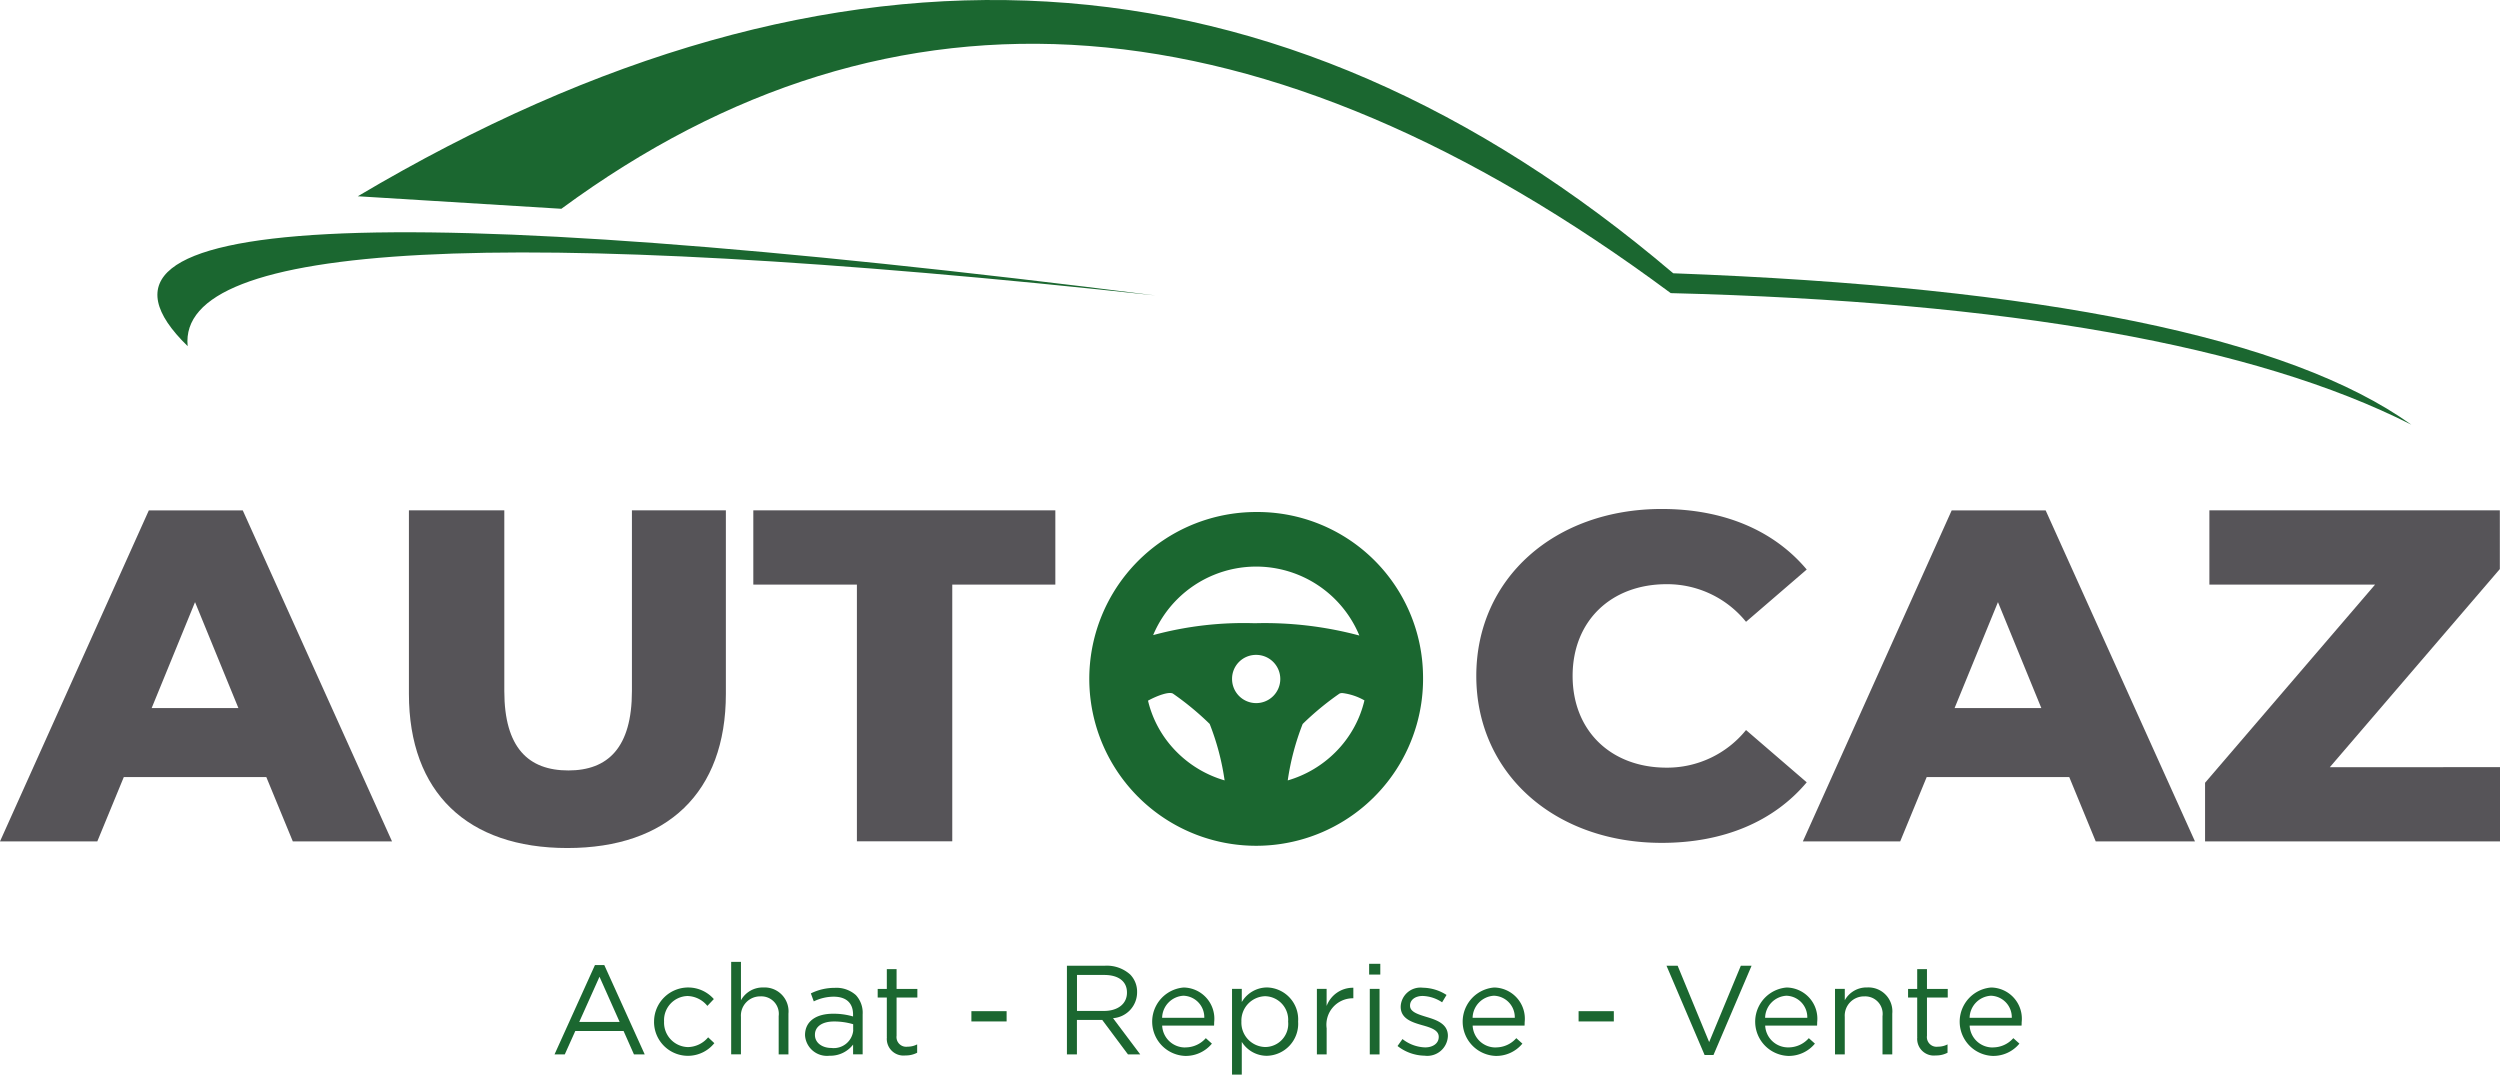
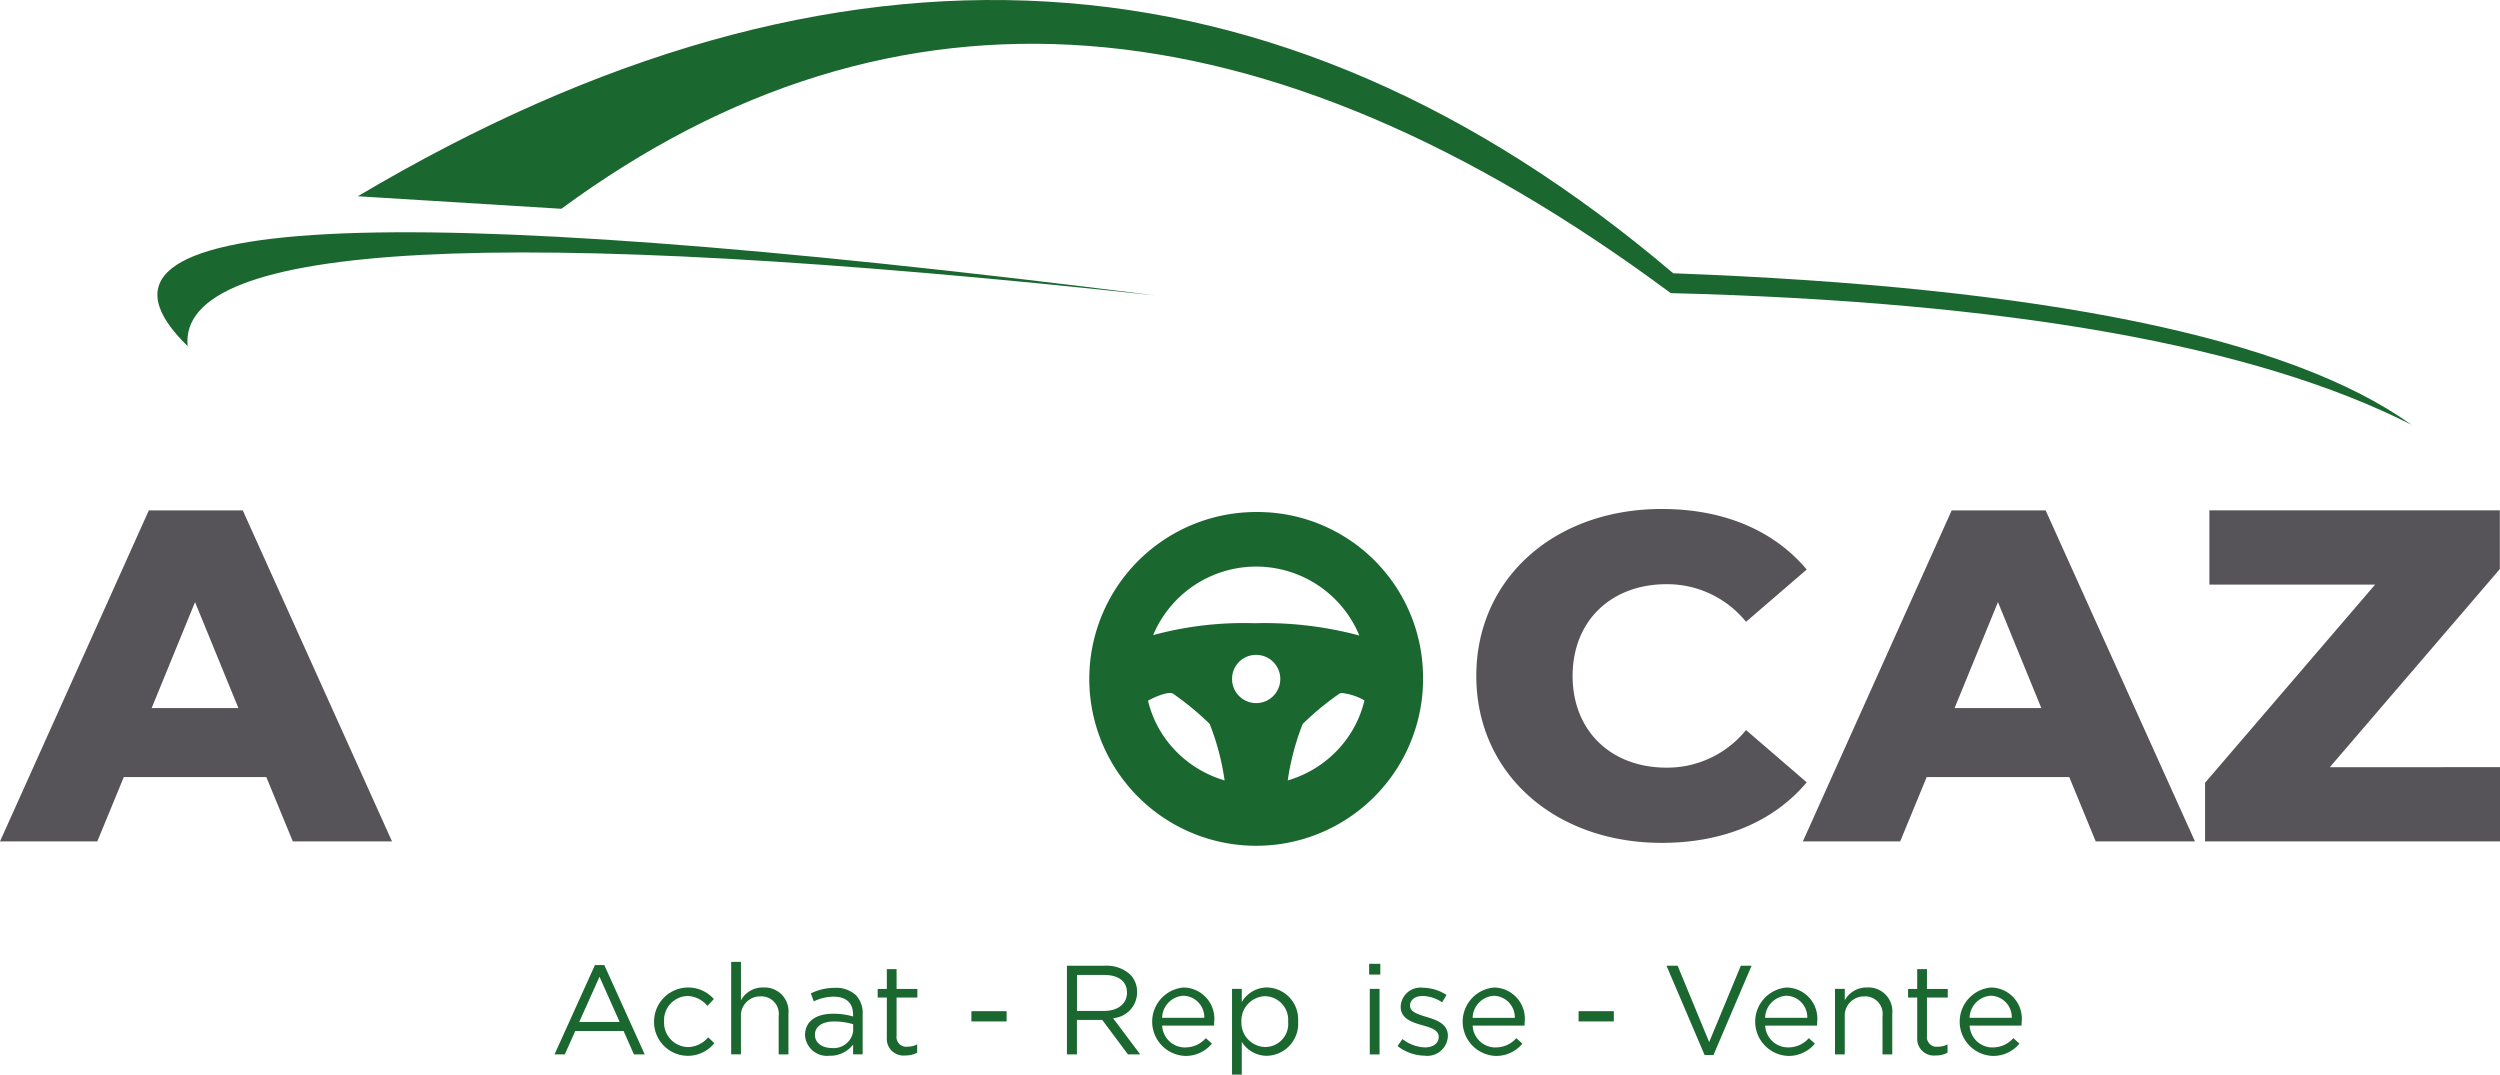
<svg xmlns="http://www.w3.org/2000/svg" id="Calque_1" data-name="Calque 1" width="183.087" height="78.7" viewBox="0 0 183.087 78.7">
  <g id="_Group_" data-name="&lt;Group&gt;" transform="translate(0 0)">
    <g id="_Group_2" data-name="&lt;Group&gt;" transform="translate(0 37.275)">
      <path id="_Compound_Path_" data-name="&lt;Compound Path&gt;" d="M391.768,600.19,402.7,624.433h-7.266l-1.94-4.71H383.056l-1.94,4.71H373.99l10.9-24.243h6.88ZM385.1,614.667h6.349l-3.176-7.758-3.176,7.758Z" transform="translate(-373.99 -600.088)" fill="#565458" fill-rule="evenodd" />
-       <path id="_Path_" data-name="&lt;Path&gt;" d="M515.07,613.619V600.18h6.986v13.231c0,4.154,1.764,5.818,4.691,5.818,2.891,0,4.655-1.662,4.655-5.818V600.18h6.88v13.439c0,7.238-4.3,11.291-11.607,11.291S515.07,620.857,515.07,613.619Z" transform="translate(-485.123 -600.08)" fill="#565458" />
-       <path id="_Path_2" data-name="&lt;Path&gt;" d="M641.474,605.618H633.89V600.18h22.119v5.438H648.46v18.8h-6.984v-18.8Z" transform="translate(-578.721 -600.08)" fill="#565458" />
      <path id="_Path_3" data-name="&lt;Path&gt;" d="M883.32,611.939c0-7.156,5.75-12.229,13.581-12.229,4.551,0,8.219,1.579,10.618,4.434l-4.445,3.829a7.428,7.428,0,0,0-5.82-2.755c-4.057,0-6.88,2.687-6.88,6.718s2.821,6.718,6.88,6.718a7.431,7.431,0,0,0,5.82-2.755l4.445,3.829c-2.4,2.855-6.067,4.434-10.618,4.434-7.831,0-13.581-5.073-13.581-12.229Z" transform="translate(-775.204 -599.71)" fill="#565458" />
      <path id="_Compound_Path_2" data-name="&lt;Compound Path&gt;" d="M1015.5,619.723h-10.442l-1.94,4.71H995.99l10.9-24.243h6.88l10.936,24.243h-7.268Zm-2.046-5.056-3.176-7.758-3.176,7.758h6.349Z" transform="translate(-863.958 -600.088)" fill="#565458" fill-rule="evenodd" />
      <path id="_Path_4" data-name="&lt;Path&gt;" d="M1156.35,618.987v5.438h-21.6v-4.294l12.452-14.513h-12.135V600.18h21.271v4.3l-12.452,14.511Z" transform="translate(-973.263 -600.08)" fill="#565458" />
      <path id="_Compound_Path_3" data-name="&lt;Compound Path&gt;" d="M774.251,612.767a12.222,12.222,0,1,1-12.22-12A12.124,12.124,0,0,1,774.251,612.767Zm-9.909,7.657a8.163,8.163,0,0,0,3.5-2.074,7.994,7.994,0,0,0,1.38-1.851,7.82,7.82,0,0,0,.737-1.936,4.309,4.309,0,0,0-1.613-.537.455.455,0,0,0-.219.042,20.93,20.93,0,0,0-2.692,2.223A18.555,18.555,0,0,0,764.342,620.424Zm-10.233-5.842a7.866,7.866,0,0,0,.73,1.915,7.975,7.975,0,0,0,1.38,1.851,8.161,8.161,0,0,0,3.5,2.074,18.394,18.394,0,0,0-1.093-4.135,21,21,0,0,0-2.689-2.22c-.3-.17-1.189.166-1.825.514Zm15.477-4.772a8.18,8.18,0,0,0-15.1-.028,25.326,25.326,0,0,1,7.436-.87,26.768,26.768,0,0,1,7.661.9Zm-9.321,3.154a1.766,1.766,0,1,0,1.766-1.734A1.753,1.753,0,0,0,760.264,612.965Z" transform="translate(-670.035 -600.545)" fill="#1b6730" fill-rule="evenodd" />
    </g>
    <g id="_Group_3" data-name="&lt;Group&gt;" transform="translate(11.527)">
      <path id="_Path_5" data-name="&lt;Path&gt;" d="M593.582,445.575q-44.621-33.117-81.244-6.177l-14.908-.917q52.82-31.334,96.334,5.64,40.7,1.509,54.057,11.089-17.159-8.708-54.239-9.635Z" transform="translate(-482.754 -424.108)" fill="#1b6730" />
      <path id="_Path_6" data-name="&lt;Path&gt;" d="M501.39,508.87q-85.826-10.838-70.883,3.713Q429.354,501.075,501.39,508.87Z" transform="translate(-428.291 -487.233)" fill="#1b6730" />
    </g>
  </g>
  <g id="_Group_4" data-name="&lt;Group&gt;" transform="translate(40.611 70.444)">
    <path id="_Compound_Path_4" data-name="&lt;Compound Path&gt;" d="M568.269,757.07h.686l2.959,6.54h-.788l-.76-1.715h-3.534l-.771,1.715h-.751Zm1.809,4.165-1.475-3.311-1.484,3.311Z" transform="translate(-565.31 -756.836)" fill="#1b6730" fill-rule="evenodd" />
    <path id="_Compound_Path_5" data-name="&lt;Compound Path&gt;" d="M599.642,767.324V767.3a2.5,2.5,0,0,1,4.377-1.651l-.473.5a1.934,1.934,0,0,0-1.456-.724,1.769,1.769,0,0,0-1.715,1.855v.019a1.793,1.793,0,0,0,1.762,1.866,1.974,1.974,0,0,0,1.465-.715l.454.427a2.481,2.481,0,0,1-4.415-1.558Z" transform="translate(-592.353 -762.926)" fill="#1b6730" />
    <path id="_Compound_Path_6" data-name="&lt;Compound Path&gt;" d="M626.252,755.97h.715v2.81a1.816,1.816,0,0,1,1.641-.936,1.752,1.752,0,0,1,1.836,1.921v2.978h-.715v-2.8a1.278,1.278,0,0,0-1.327-1.448,1.41,1.41,0,0,0-1.437,1.5v2.747h-.715v-6.771Z" transform="translate(-613.314 -755.97)" fill="#1b6730" />
    <path id="_Compound_Path_7" data-name="&lt;Compound Path&gt;" d="M651.73,768.417V768.4c0-1.03.834-1.567,2.05-1.567a5.038,5.038,0,0,1,1.467.2v-.149c0-.853-.52-1.3-1.42-1.3a3.345,3.345,0,0,0-1.456.344l-.214-.584a3.916,3.916,0,0,1,1.743-.407,2.137,2.137,0,0,1,1.55.528,1.9,1.9,0,0,1,.5,1.41v2.931h-.7v-.715a2.1,2.1,0,0,1-1.726.817A1.609,1.609,0,0,1,651.73,768.417Zm3.526-.372V767.6a4.939,4.939,0,0,0-1.4-.2c-.891,0-1.4.391-1.4.966v.019c0,.6.556.955,1.206.955a1.435,1.435,0,0,0,1.6-1.288Z" transform="translate(-633.385 -763.036)" fill="#1b6730" fill-rule="evenodd" />
    <path id="_Compound_Path_8" data-name="&lt;Compound Path&gt;" d="M677.469,763.441v-2.893H676.8v-.63h.669V758.47h.715v1.448h1.522v.63h-1.522v2.8a.71.71,0,0,0,.807.8,1.5,1.5,0,0,0,.7-.168v.611a1.8,1.8,0,0,1-.862.2,1.22,1.22,0,0,1-1.354-1.354Z" transform="translate(-653.134 -757.939)" fill="#1b6730" />
    <path id="_Compound_Path_9" data-name="&lt;Compound Path&gt;" d="M709.13,772.97h2.579v.752H709.13Z" transform="translate(-678.601 -769.361)" fill="#1b6730" />
    <path id="_Compound_Path_10" data-name="&lt;Compound Path&gt;" d="M742.08,757.29h2.794a2.558,2.558,0,0,1,1.847.65,1.8,1.8,0,0,1,.5,1.28v.019a1.9,1.9,0,0,1-1.762,1.893l1.993,2.653h-.9l-1.883-2.524h-1.855v2.524h-.732v-6.493Zm2.728,3.311c.974,0,1.671-.5,1.671-1.335v-.019c0-.8-.611-1.28-1.66-1.28h-2V760.6h2Z" transform="translate(-704.557 -757.01)" fill="#1b6730" fill-rule="evenodd" />
    <path id="_Compound_Path_11" data-name="&lt;Compound Path&gt;" d="M773.933,769.188a1.984,1.984,0,0,0,1.511-.677l.446.4a2.473,2.473,0,0,1-1.976.9,2.51,2.51,0,0,1-.093-5.009,2.285,2.285,0,0,1,2.235,2.541c0,.064,0,.138-.008.25h-3.8a1.677,1.677,0,0,0,1.688,1.6Zm1.4-2.169a1.575,1.575,0,0,0-1.53-1.615,1.655,1.655,0,0,0-1.558,1.615Z" transform="translate(-727.748 -762.926)" fill="#1b6730" fill-rule="evenodd" />
    <path id="_Compound_Path_12" data-name="&lt;Compound Path&gt;" d="M799.05,764.894h.715v.964a2.157,2.157,0,0,1,1.836-1.068,2.338,2.338,0,0,1,2.29,2.486v.019a2.348,2.348,0,0,1-2.29,2.5,2.16,2.16,0,0,1-1.836-1.021v2.4h-.715v-6.281Zm4.109,2.411v-.019a1.727,1.727,0,0,0-1.688-1.855,1.787,1.787,0,0,0-1.734,1.847v.019a1.786,1.786,0,0,0,1.734,1.855A1.692,1.692,0,0,0,803.16,767.305Z" transform="translate(-749.434 -762.918)" fill="#1b6730" fill-rule="evenodd" />
-     <path id="_Compound_Path_13" data-name="&lt;Compound Path&gt;" d="M828.32,764.966h.715v1.253a2.051,2.051,0,0,1,1.957-1.335v.771h-.055a1.934,1.934,0,0,0-1.9,2.2v1.91h-.715v-4.8Z" transform="translate(-772.491 -762.99)" fill="#1b6730" />
    <path id="_Compound_Path_14" data-name="&lt;Compound Path&gt;" d="M846.36,756.63h.817v.788h-.817Zm.047,1.836h.715v4.8h-.715Z" transform="translate(-786.702 -756.49)" fill="#1b6730" />
    <path id="_Compound_Path_15" data-name="&lt;Compound Path&gt;" d="M856.15,769.149l.363-.509a2.812,2.812,0,0,0,1.66.611c.575,0,.994-.3.994-.76v-.019c0-.482-.567-.669-1.2-.845-.751-.214-1.586-.473-1.586-1.354v-.019a1.451,1.451,0,0,1,1.632-1.373,3.283,3.283,0,0,1,1.726.529l-.325.539a2.7,2.7,0,0,0-1.42-.465c-.567,0-.928.3-.928.7v.019c0,.454.594.63,1.233.826.743.223,1.539.51,1.539,1.373v.019a1.51,1.51,0,0,1-1.707,1.437A3.3,3.3,0,0,1,856.15,769.149Z" transform="translate(-794.413 -762.989)" fill="#1b6730" />
-     <path id="_Compound_Path_16" data-name="&lt;Compound Path&gt;" d="M881.053,769.188a1.984,1.984,0,0,0,1.511-.677l.446.4a2.473,2.473,0,0,1-1.976.9,2.51,2.51,0,0,1-.093-5.009,2.285,2.285,0,0,1,2.235,2.541c0,.064,0,.138-.009.25h-3.8a1.677,1.677,0,0,0,1.688,1.6Zm1.4-2.169a1.575,1.575,0,0,0-1.531-1.615,1.655,1.655,0,0,0-1.558,1.615Z" transform="translate(-812.129 -762.926)" fill="#1b6730" fill-rule="evenodd" />
+     <path id="_Compound_Path_16" data-name="&lt;Compound Path&gt;" d="M881.053,769.188a1.984,1.984,0,0,0,1.511-.677l.446.4a2.473,2.473,0,0,1-1.976.9,2.51,2.51,0,0,1-.093-5.009,2.285,2.285,0,0,1,2.235,2.541c0,.064,0,.138-.009.25h-3.8a1.677,1.677,0,0,0,1.688,1.6m1.4-2.169a1.575,1.575,0,0,0-1.531-1.615,1.655,1.655,0,0,0-1.558,1.615Z" transform="translate(-812.129 -762.926)" fill="#1b6730" fill-rule="evenodd" />
    <path id="_Compound_Path_17" data-name="&lt;Compound Path&gt;" d="M918.62,772.97H921.2v.752H918.62Z" transform="translate(-843.623 -769.361)" fill="#1b6730" />
    <path id="_Compound_Path_18" data-name="&lt;Compound Path&gt;" d="M948.94,757.29h.817l2.309,5.593,2.32-5.593h.787l-2.791,6.54h-.65l-2.791-6.54Z" transform="translate(-867.507 -757.01)" fill="#1b6730" />
    <path id="_Compound_Path_19" data-name="&lt;Compound Path&gt;" d="M981.973,769.188a1.984,1.984,0,0,0,1.511-.677l.446.4a2.473,2.473,0,0,1-1.976.9,2.51,2.51,0,0,1-.093-5.009,2.285,2.285,0,0,1,2.235,2.541c0,.064,0,.138-.008.25h-3.8A1.678,1.678,0,0,0,981.973,769.188Zm1.4-2.169a1.575,1.575,0,0,0-1.531-1.615,1.655,1.655,0,0,0-1.558,1.615Z" transform="translate(-891.627 -762.926)" fill="#1b6730" fill-rule="evenodd" />
    <path id="_Compound_Path_20" data-name="&lt;Compound Path&gt;" d="M1007.082,764.9h.715v.834a1.816,1.816,0,0,1,1.641-.936,1.752,1.752,0,0,1,1.836,1.921V769.7h-.715v-2.8a1.278,1.278,0,0,0-1.327-1.448,1.41,1.41,0,0,0-1.437,1.5V769.7h-.715v-4.8Z" transform="translate(-913.305 -762.926)" fill="#1b6730" />
    <path id="_Compound_Path_21" data-name="&lt;Compound Path&gt;" d="M1032.959,763.441v-2.893h-.669v-.63h.669V758.47h.715v1.448h1.522v.63h-1.522v2.8a.71.71,0,0,0,.807.8,1.5,1.5,0,0,0,.7-.168v.611a1.8,1.8,0,0,1-.862.2,1.22,1.22,0,0,1-1.354-1.354Z" transform="translate(-933.164 -757.939)" fill="#1b6730" />
    <path id="_Compound_Path_22" data-name="&lt;Compound Path&gt;" d="M1052.523,769.188a1.985,1.985,0,0,0,1.512-.677l.446.4a2.473,2.473,0,0,1-1.976.9,2.51,2.51,0,0,1-.094-5.009,2.285,2.285,0,0,1,2.235,2.541c0,.064,0,.138-.009.25h-3.8a1.677,1.677,0,0,0,1.688,1.6Zm1.4-2.169a1.575,1.575,0,0,0-1.531-1.615,1.655,1.655,0,0,0-1.558,1.615Z" transform="translate(-947.201 -762.926)" fill="#1b6730" fill-rule="evenodd" />
  </g>
</svg>